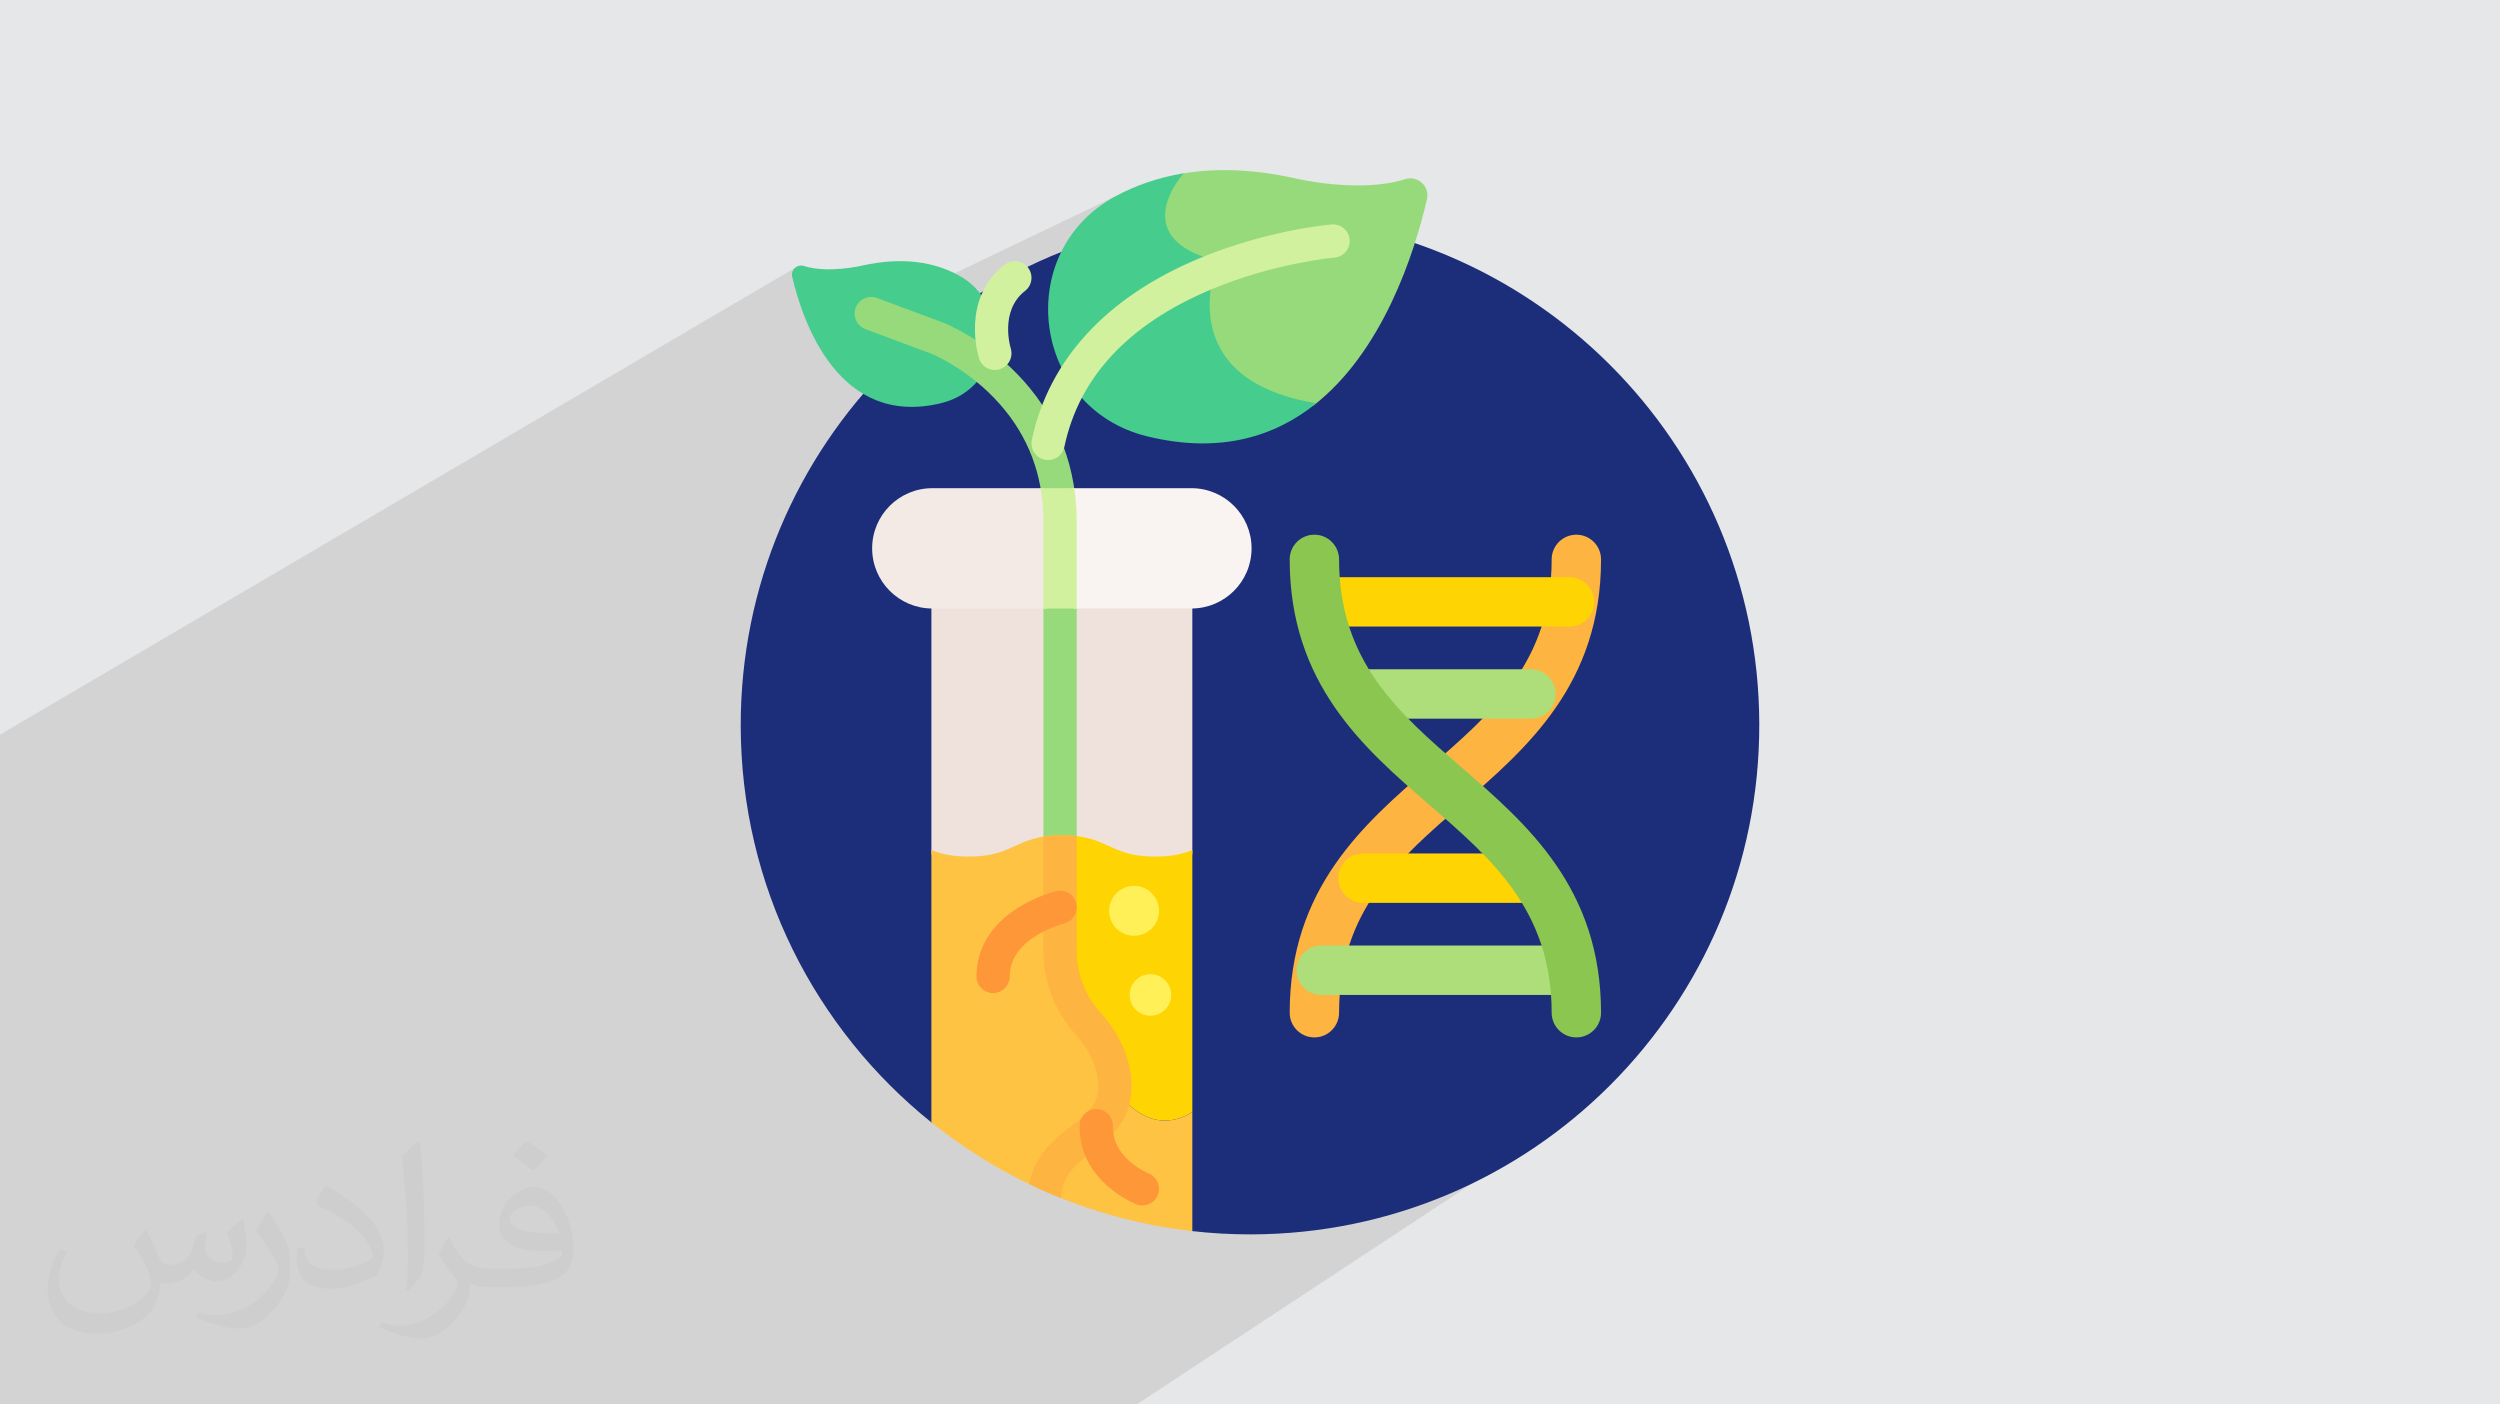
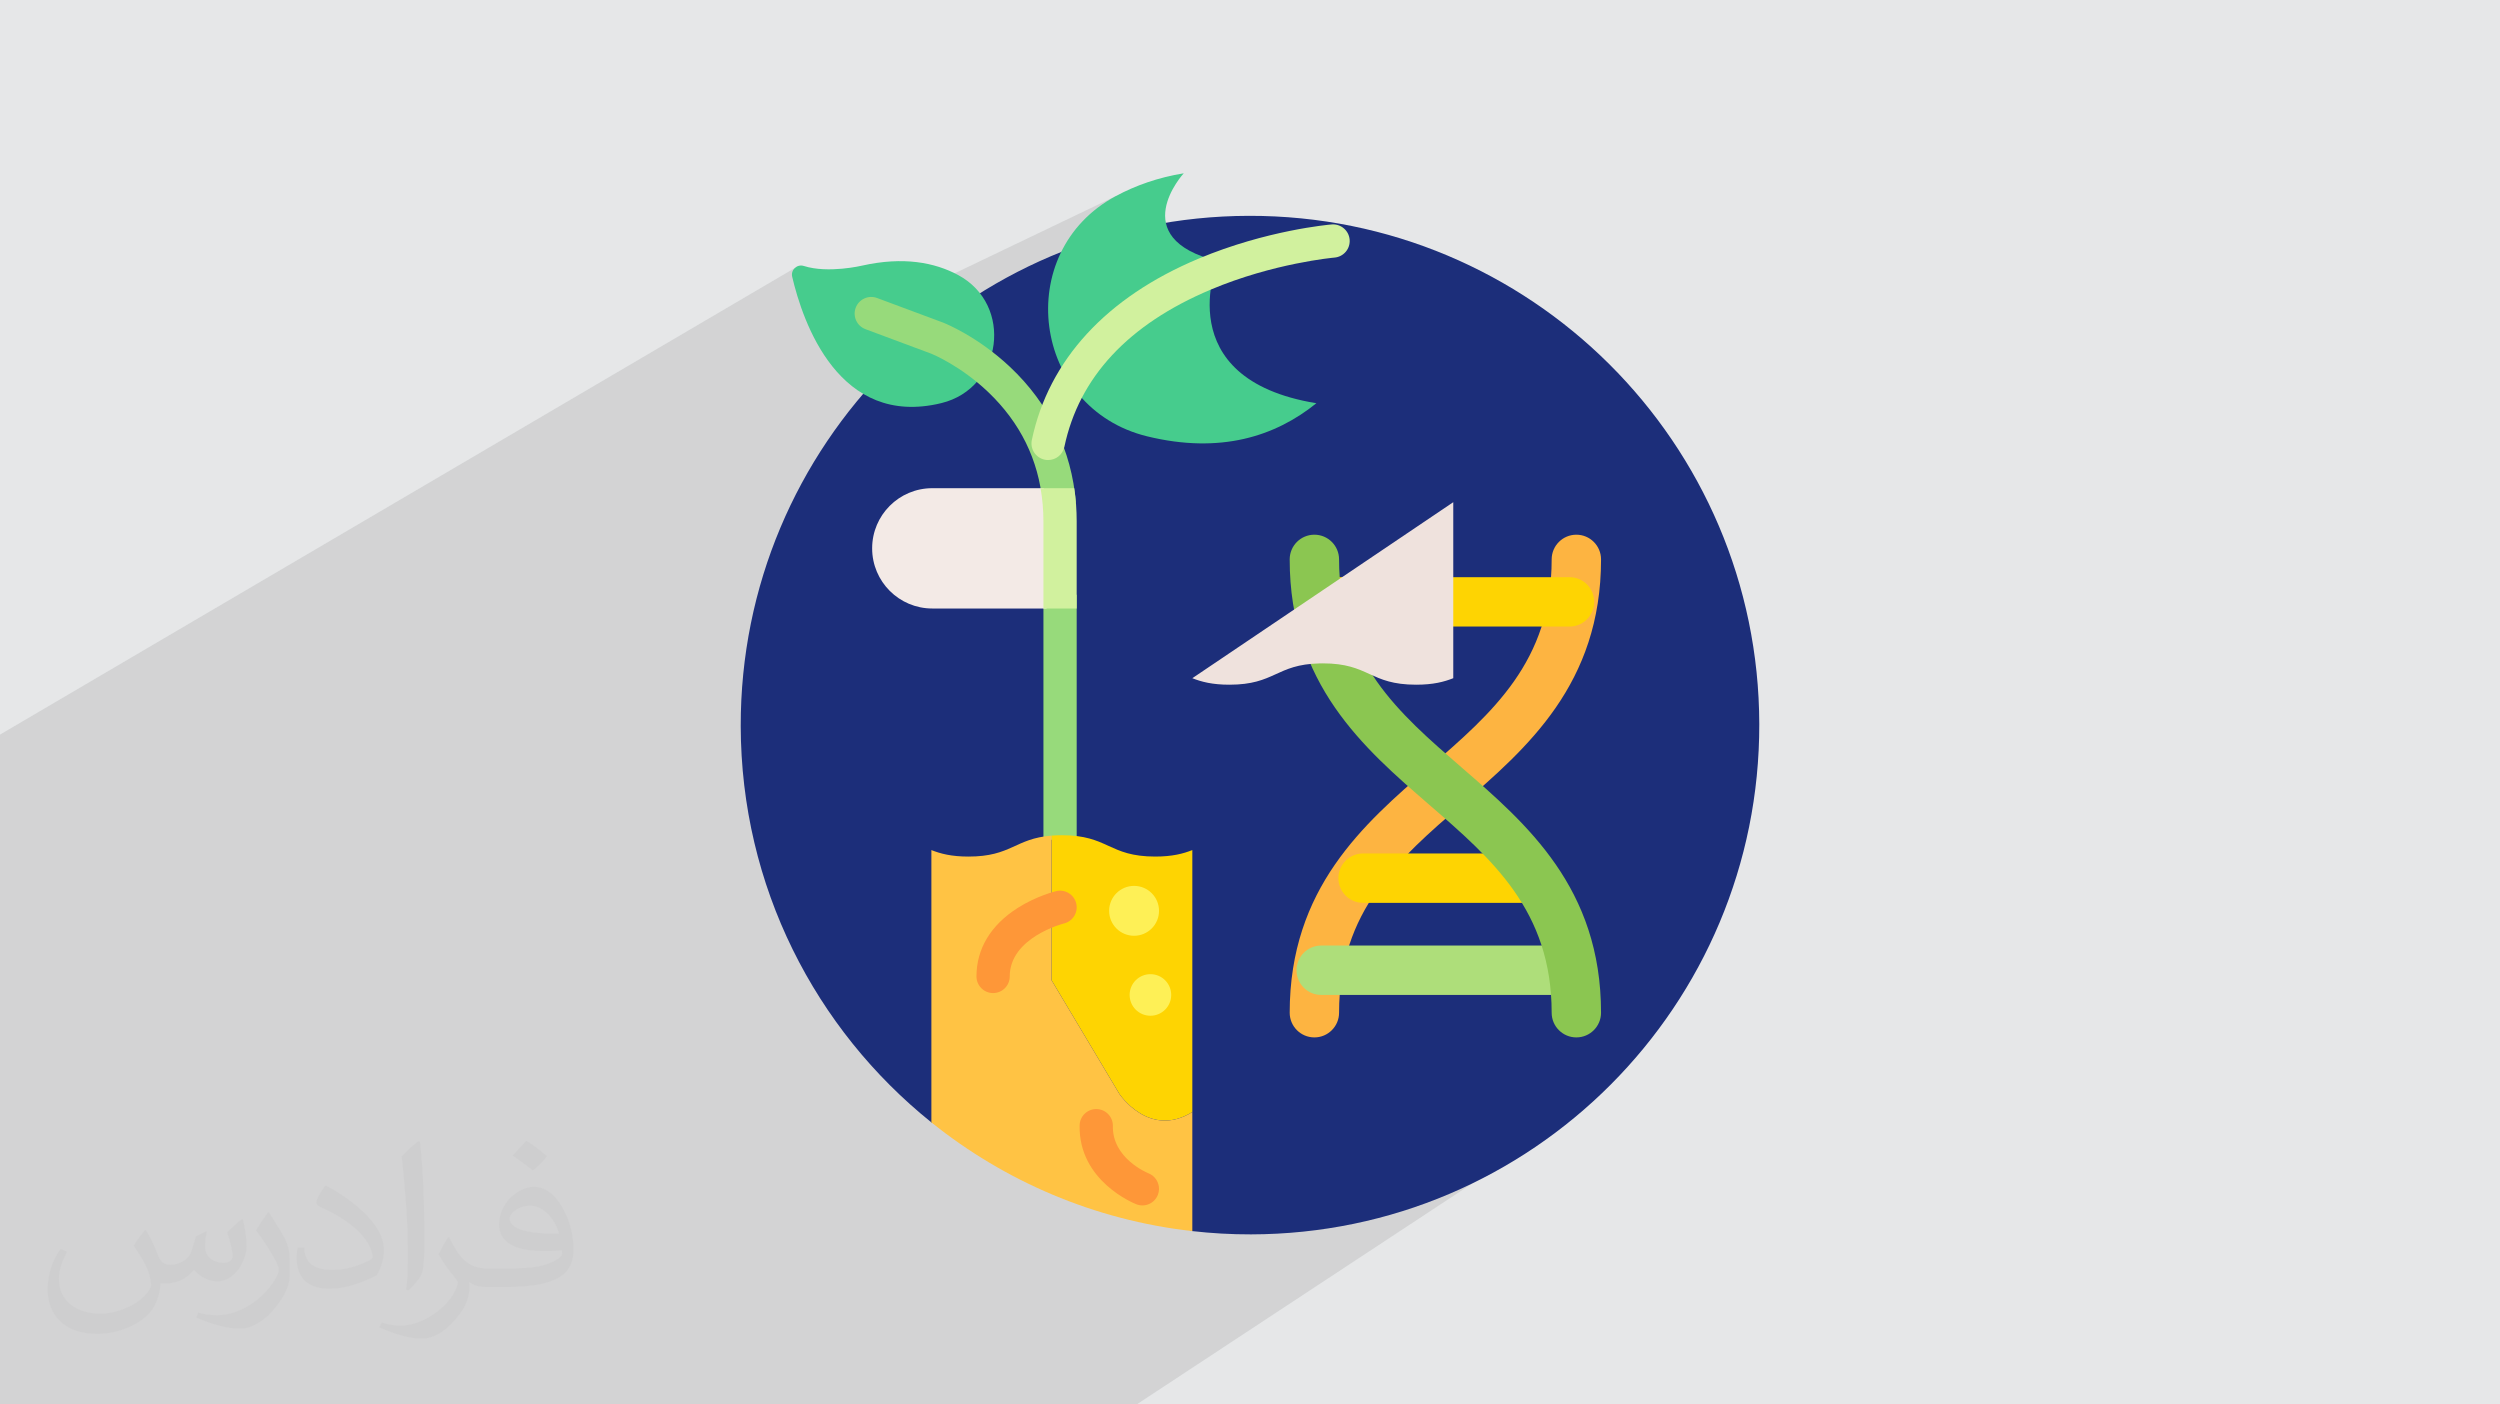
<svg xmlns="http://www.w3.org/2000/svg" xml:space="preserve" width="94.192mm" height="52.917mm" version="1.0" style="shape-rendering:geometricPrecision; text-rendering:geometricPrecision; image-rendering:optimizeQuality; fill-rule:evenodd; clip-rule:evenodd" viewBox="0 0 9404.92 5283.66">
  <defs>
    <style type="text/css">
   
    .fil3 {fill:#1C2E7A;fill-rule:nonzero}
    .fil10 {fill:#46CC8D;fill-rule:nonzero}
    .fil7 {fill:#8BC651;fill-rule:nonzero}
    .fil9 {fill:#97DA7B;fill-rule:nonzero}
    .fil6 {fill:#AEDE7A;fill-rule:nonzero}
    .fil11 {fill:#D1F19E;fill-rule:nonzero}
    .fil8 {fill:#EFE2DD;fill-rule:nonzero}
    .fil12 {fill:#F3EAE6;fill-rule:nonzero}
    .fil13 {fill:#F9F3F1;fill-rule:nonzero}
    .fil4 {fill:#FDB441;fill-rule:nonzero}
    .fil15 {fill:#FE9738;fill-rule:nonzero}
    .fil5 {fill:#FED402;fill-rule:nonzero}
    .fil16 {fill:#FEF056;fill-rule:nonzero}
    .fil14 {fill:#FFC344;fill-rule:nonzero}
    .fil2 {fill:#373435;fill-opacity:0.031}
    .fil1 {fill:#2B2A29;fill-opacity:0.102}
    .fil0 {fill:#E6E7E8}
   
  </style>
  </defs>
  <g id="Layer_x0020_1">
    <polygon class="fil0" points="-0,0 9404.92,0 9404.92,5283.66 -0,5283.66 " />
    <polygon class="fil1" points="5939.2,4005.26 5953.25,4179.13 4275.83,5283.66 -0,5283.66 -0,2763.57 2990.34,1008.03 3220.79,1205.72 4197.99,737.47 4852.51,1409.9 " />
    <path class="fil2" d="M548.54 4627.69c17.95,27.21 29.6,53.36 40.96,82.43 8.45,16.91 12.93,48.09 52.57,48.09 11.61,0 28.28,-3.42 43.06,-11.61 16.63,-8.73 29.32,-21.94 35.94,-42l15.85 -53.36 38.57 -19.02 2.64 2.64c-5.27,20.09 -6.59,39.36 -6.59,54.43 0,44.63 38.57,61.56 69.22,61.56 17.95,0 34.09,-8.73 34.09,-25.11 0,-21.13 -8.98,-57.06 -20.62,-89.29 17.95,-17.95 35.94,-35.94 56.53,-50.47l3.17 1.6c8.98,38.04 14,75.56 14,100.66 0,24.57 -10.83,51.79 -19.81,69.49 -18.49,34.87 -51.25,62.62 -90.87,62.62 -30.1,0 -63.65,-15.07 -86.66,-43.06l-1.32 0c-21.66,26.96 -55.22,51.25 -108.86,51.25l-16.63 0c-2.64,35.41 -10.29,60.49 -21.94,82.95 -31.95,62.34 -126.81,106.47 -216.1,106.47 -124.17,0 -186.51,-71.59 -186.51,-166.96 0,-58.91 19.27,-113.6 48.88,-152.42l24.29 10.04c-18.49,35.41 -30.91,68.68 -30.91,101.45 0,89.29 72.66,131.83 156.4,131.83 77.68,0 173.83,-49.41 191.28,-106.72 -6.59,-62.62 -30.1,-91.93 -66.04,-148.99 10.83,-19.02 24.83,-38.04 42.28,-58.38l3.17 0 0 0 0 0 -0.02 -0.09zm1432.13 -336.04c26.15,16.39 51.79,35.66 76.87,57.85 -14,19.81 -31.45,37.79 -53.11,53.64 -25.11,-20.34 -50.19,-37.79 -75.84,-56.27 17.42,-19.55 34.62,-38.29 52.04,-55.22l0 0 0 0 0 0 0 0 0 0 0.03 0zm13.47 244.11c-42.28,0 -76.87,27.75 -76.87,48.34 0,44.13 84.53,57.85 185.72,57.31 -12.68,-51.79 -57.06,-105.68 -108.86,-105.68l0.01 0.03zm-94.86 236.19c54.96,0 103.04,-1.6 139.74,-10.83 40.96,-10.29 75.56,-30.91 75.56,-45.17 0,-3.7 0,-8.19 -1.32,-11.89 -22.98,2.11 -49.41,2.11 -72.38,2.11 -74.49,0 -131.55,-16.91 -154.02,-58.66 -5.55,-11.61 -9.51,-24.57 -9.51,-39.36 0,-40.43 17.42,-79.79 48.09,-107 25.61,-22.45 53.89,-36.44 82.67,-36.44 52.04,0 93.51,41.75 122.57,107.54 15.85,35.94 26.68,77.4 26.68,129.72 0,34.87 -9.51,64.19 -31.17,85.85 -40.43,39.11 -114.92,53.89 -229.04,53.89l-51.79 0 0 0 -13.47 0c-28.28,0 -48.62,-5.02 -64.72,-17.42l-2.64 0c0.79,6.59 1.32,12.93 1.32,19.02 0,25.61 -8.45,58.38 -25.61,84.53 -50.72,75.3 -105.68,108.04 -153.24,108.04 -48.09,0 -107,-18.49 -160.11,-42.54l9.51 -18.49c17.17,7.13 40.96,11.89 73.7,11.89 85.85,0 198.66,-82.43 212.66,-163 -3.17,-6.59 -8.98,-15.32 -17.17,-24.57 -25.11,-29.85 -40.96,-54.68 -55.75,-80.83 12.68,-25.11 24.29,-45.17 35.13,-63.4l4.49 -0.53c36.72,74.77 69.99,117.55 144.23,117.55l11.61 0 0 0 53.89 0 0 0 0 0 0 0 0 0 0 0 0.09 0.01zm-371.98 79c6.34,-34.34 6.87,-72.91 6.87,-108.86l0 -53.36c0,-99.6 -12.68,-244.36 -22.98,-338.68 17.95,-19.27 43.06,-42 62.87,-57.31l5.81 1.6c13.47,118.62 16.63,256 16.63,383.06 0,33.3 -1.32,65.79 -4.49,89.55 -1.85,30.1 -19.27,52.83 -56.53,87.7l-8.19 -3.7zm-382.8 -157.19c1.85,46.77 24.83,83.49 105.15,83.49 49.93,0 92.19,-12.93 138.96,-35.13 8.45,-3.7 12.93,-8.73 12.93,-12.93 0,-29.32 -22.45,-68.15 -60.23,-103.55 -36.72,-33.3 -85.34,-62.62 -130.76,-82.18 -15.6,-6.59 -20.62,-13.47 -20.62,-20.09 0,-13.47 17.95,-41.75 32.77,-62.09l5.02 -0.53c52.04,27.21 110.17,67.64 153.24,112.53 39.11,41.47 63.4,83.49 63.4,129.19 0,33.81 -10.29,65.51 -26.96,95.11 -57.06,28.79 -117.83,50.72 -178.06,50.72 -73.17,0 -123.1,-34.34 -123.1,-114.92 0,-8.73 0,-22.19 3.17,-39.64l25.11 0 0 0 0 0 0 0 0 0 0 0 -0.02 0zm-132.37 -132.9l45.45 73.45c16.63,27.21 32.23,56.81 32.23,103.55l0 59.7c0,48.34 -30.91,100.13 -80.83,151.38 -39.11,34.62 -73.7,49.41 -105.68,49.41 -47.55,0 -101.98,-14.79 -164.85,-41.75l7.13 -18.49c19.81,5.27 42.79,9.77 71.06,9.77 90.36,-0.53 182.8,-66.57 225.08,-147.15 5.02,-9.26 6.87,-17.95 6.87,-24.04 0,-9.26 -5.02,-19.55 -8.98,-28.79 -22.98,-43.31 -48.62,-82.95 -76.87,-119.68 14.79,-23.25 29.6,-45.7 45.7,-67.9l3.7 0.53 0 0 0 0 0 0 0 0 0 0 -0.02 0.01z" />
    <path class="fil3" d="M4698.67 811.95c-1058.12,2.09 -1914.19,861.56 -1912.1,1919.67 1.19,603.1 281,1140.44 717.28,1490.77l981.64 409.02c72.45,8.17 146.08,12.44 220.76,12.29 1058.11,-2.09 1914.18,-861.56 1912.1,-1919.68 -2.11,-1058.11 -861.58,-1914.17 -1919.68,-1912.08l0 0z" />
    <path class="fil4" d="M4944.66 3902.69c-51.28,0 -92.88,-41.59 -92.88,-92.88 0,-468.82 278.85,-710.08 524.88,-922.95 236.89,-204.98 460.65,-398.59 460.65,-782.49 0,-51.29 41.58,-92.88 92.87,-92.88 51.29,0 92.88,41.59 92.88,92.88 0,468.82 -278.84,710.07 -524.87,922.96 -236.9,204.96 -460.66,398.58 -460.66,782.49 0,51.28 -41.58,92.87 -92.87,92.87z" />
    <path class="fil5" d="M5904.45 2357.05l-934.07 0c-51.29,0 -92.87,-41.58 -92.87,-92.87 0,-51.3 41.58,-92.88 92.87,-92.88l934.07 0c51.28,0 92.87,41.58 92.87,92.87 0,51.3 -41.59,92.88 -92.87,92.88l0 0z" />
    <path class="fil6" d="M5904.45 3742.87l-934.07 0c-51.29,0 -92.87,-41.58 -92.87,-92.87 0,-51.3 41.58,-92.88 92.87,-92.88l934.07 0c51.28,0 92.87,41.58 92.87,92.88 0,51.29 -41.59,92.87 -92.87,92.87z" />
    <path class="fil5" d="M5759.39 3396.43l-631.55 0c-51.29,0 -92.88,-41.59 -92.88,-92.88 0,-51.29 41.59,-92.87 92.88,-92.87l631.55 -0.01c51.28,0 92.87,41.58 92.87,92.88 0,51.29 -41.59,92.87 -92.87,92.87l0 0.01z" />
-     <path class="fil6" d="M5759.39 2703.51l-631.55 0c-51.29,0 -92.88,-41.58 -92.88,-92.88 0,-51.29 41.59,-92.87 92.88,-92.87l631.55 0c51.28,0 92.87,41.58 92.87,92.87 0,51.3 -41.59,92.88 -92.87,92.88z" />
    <path class="fil7" d="M5930.17 3902.69c-51.29,0 -92.87,-41.59 -92.87,-92.88 0,-383.9 -223.75,-577.52 -460.65,-782.49 -246.02,-212.88 -524.88,-454.14 -524.88,-922.96 0,-51.29 41.6,-92.87 92.88,-92.87 51.29,0 92.87,41.58 92.87,92.87 0,383.91 223.76,577.52 460.66,782.49 246.02,212.88 524.87,454.14 524.87,922.95 0,51.31 -41.58,92.89 -92.88,92.89l0 0z" />
-     <path class="fil8" d="M4485.49 2551.38l0 -313.89 -981.62 0 0 976.06c34.47,13.66 75.21,24.44 139.54,24.44 171.45,0 175.61,-76.46 339.09,-80.1l0.01 0c3.98,-0.09 7.96,-0.17 12.12,-0.17 175.62,0 175.62,80.28 351.26,80.28 64.37,0 105.13,-10.8 139.62,-24.46l0 -662.16 -0.01 0z" />
-     <path class="fil9" d="M5285.74 673.98c-171.67,54.79 -411.33,-2.67 -411.33,-2.67 -169.21,-37.78 -314.55,-39.17 -439.21,-16.24 -23.84,29.76 -82.78,114.45 -57.79,197.31 19.08,63.26 82.43,109.69 188.34,138.12 -16.34,45.43 -62.3,202.29 22.54,339.66 62.31,100.9 180.28,166.75 351.46,196.62 262.64,-203.07 381.32,-575.12 428.44,-776.85 11.39,-48.81 -34.73,-91.19 -82.46,-75.96z" />
+     <path class="fil8" d="M4485.49 2551.38c34.47,13.66 75.21,24.44 139.54,24.44 171.45,0 175.61,-76.46 339.09,-80.1l0.01 0c3.98,-0.09 7.96,-0.17 12.12,-0.17 175.62,0 175.62,80.28 351.26,80.28 64.37,0 105.13,-10.8 139.62,-24.46l0 -662.16 -0.01 0z" />
    <path class="fil10" d="M4581.44 982.42c-351.89,-86.88 -128.27,-330.48 -128.27,-330.48 -96.8,15.73 -181.44,45.99 -255.18,85.52 -392.65,210.43 -315.18,798.32 117.57,904 274.44,67.02 481.35,0.84 636.61,-124.5 -559.91,-91.87 -370.73,-534.54 -370.73,-534.54z" />
    <path class="fil10" d="M3541.44 1516.46c230.75,-56.35 272.05,-369.81 62.7,-482.02 -88.32,-47.32 -205.78,-69.85 -360.66,-35.27 0,0 -127.8,30.63 -219.33,1.42 -25.44,-8.12 -50.03,14.49 -43.96,40.5 39.84,170.55 175.54,569.55 561.26,475.37z" />
    <path class="fil9" d="M3255.85 1238.34l247.46 92.2c6.81,2.79 111.52,46.54 213.99,144.18 120.82,115.11 189.5,254.9 204.78,416.35l125.46 0c-16.25,-197.05 -101.04,-372.44 -247.76,-510.57 -122.92,-115.7 -245.96,-164.57 -251.13,-166.59 -0.3,-0.12 -0.61,-0.24 -0.92,-0.35l-248.19 -92.47c-32.39,-12.06 -68.4,4.4 -80.46,36.78 -12.06,32.37 4.4,68.4 36.78,80.46l0 0z" />
    <path class="fil9" d="M3994.63 3157.72c20.93,0 39.29,1.16 55.84,3.18l0 -923.41 -125.12 0 0 925.28c19.86,-3.17 42.51,-5.04 69.29,-5.04z" />
    <path class="fil11" d="M3943.02 1730.66c-4.27,0 -8.61,-0.43 -12.95,-1.35 -33.81,-7.12 -55.45,-40.3 -48.33,-74.11 63.33,-300.81 280.17,-536.68 627.07,-682.11 256.18,-107.41 491.12,-127.92 500.99,-128.74 34.33,-2.84 64.65,22.74 67.52,57.16 2.86,34.43 -22.73,64.66 -57.16,67.53 -3.97,0.34 -228.61,20.57 -465.9,120.66 -309.94,130.72 -495.01,329.66 -550.1,591.27 -6.18,29.46 -32.17,49.67 -61.14,49.67l0 0z" />
-     <path class="fil11" d="M3781.04 1378.73c-5.72,4.44 -12.32,7.97 -19.64,10.24 -32.86,10.28 -67.8,-7.77 -78.23,-40.57 -2.9,-9.11 -69.02,-224.32 96.27,-352.82 27.27,-21.2 66.58,-16.29 87.78,11 21.22,27.28 16.29,66.58 -10.99,87.79 -95.9,74.56 -55.51,210.62 -53.74,216.37 7.86,25.58 -1.48,52.45 -21.45,67.98l0 0z" />
    <path class="fil12" d="M3937.08 1961.5c0,-43.08 -3.69,-84.69 -10.64,-124.96l-419.14 0c-124.98,0 -226.31,101.32 -226.31,226.31 0,124.98 101.33,226.31 226.31,226.31l429.77 0 0 -327.65 0.01 0z" />
-     <path class="fil13" d="M4482.04 1836.54l-452.68 0c6.2,40.66 9.37,82.35 9.37,124.96l0 327.65 443.32 0c124.98,0 226.31,-101.33 226.31,-226.31 0.01,-124.98 -101.32,-226.31 -226.31,-226.31l0 0z" />
    <path class="fil11" d="M3925.35 1961.5l0 327.65 125.12 0 0 -327.65c0,-42.59 -3.11,-84.28 -9.21,-124.96l-126.73 0c7.07,40.25 10.81,81.86 10.81,124.96l0 0z" />
    <path class="fil5" d="M3955.85 3687.47l254.96 427.49c0,0 112.05,169.56 274.68,68.51l0 -985.58c-34.49,13.66 -75.24,24.47 -139.63,24.47 -175.62,0 -175.62,-80.29 -351.25,-80.29 -14.02,0 -26.81,0.56 -38.78,1.5l0 543.9 0.01 0z" />
    <path class="fil14" d="M4485.49 4183.47c-162.62,101.05 -274.68,-68.51 -274.68,-68.51l-254.95 -427.49 0 -543.89c-137.85,10.85 -150.86,78.78 -312.46,78.78 -64.34,0 -105.07,-10.79 -139.55,-24.45l0 1024.49c275.15,220.95 612.53,367.41 981.64,409.03l0 -447.96z" />
-     <path class="fil4" d="M4030.01 4236.26c-62.35,48.76 -137.66,107.76 -158.48,218.33 39.22,18.91 79.2,36.45 119.85,52.71 3.43,-84.4 53.16,-123.56 115.71,-172.5 66.76,-52.21 149.82,-117.19 149.82,-245.71 0,-98.88 -41.27,-196.81 -119.38,-283.21 -56.15,-62.13 -87.08,-144.07 -87.08,-230.76l0 -429.87c-16.52,-2.02 -34.91,-3.18 -55.84,-3.18 -26.77,0 -49.43,1.88 -69.29,5.04l0 428c0,117.75 42.41,229.5 119.39,314.66 57.78,63.92 87.08,130.98 87.08,199.31 0,64.39 -36.78,96.31 -101.8,147.17l0 0z" />
    <path class="fil15" d="M3736.02 3735.89c-34.55,0 -62.56,-28.01 -62.56,-62.56 0,-103.99 53.56,-193.07 154.9,-257.6 70.95,-45.18 141.9,-62.61 144.89,-63.32 33.54,-8.09 67.38,12.57 75.47,46.16 8.08,33.53 -12.51,67.27 -46,75.44 -2.77,0.69 -204.13,52.45 -204.13,199.32 0,34.56 -28.02,62.57 -62.57,62.57z" />
    <path class="fil15" d="M4360.19 4473.48c-0.15,7.26 -1.57,14.59 -4.39,21.72 -12.7,31.99 -48.73,47.78 -80.78,35.25 -8.9,-3.48 -217.76,-87.59 -213.54,-296.9 0.7,-34.55 29.27,-61.99 63.81,-61.29 34.55,0.7 61.99,29.28 61.29,63.81 -2.45,121.46 128.72,175.71 134.3,177.96 24.81,9.99 39.82,34.16 39.31,59.45l0 0z" />
    <circle class="fil16" cx="4327.84" cy="3742.97" r="78.2" />
    <circle class="fil16" cx="4266.36" cy="3426.5" r="93.84" />
  </g>
</svg>